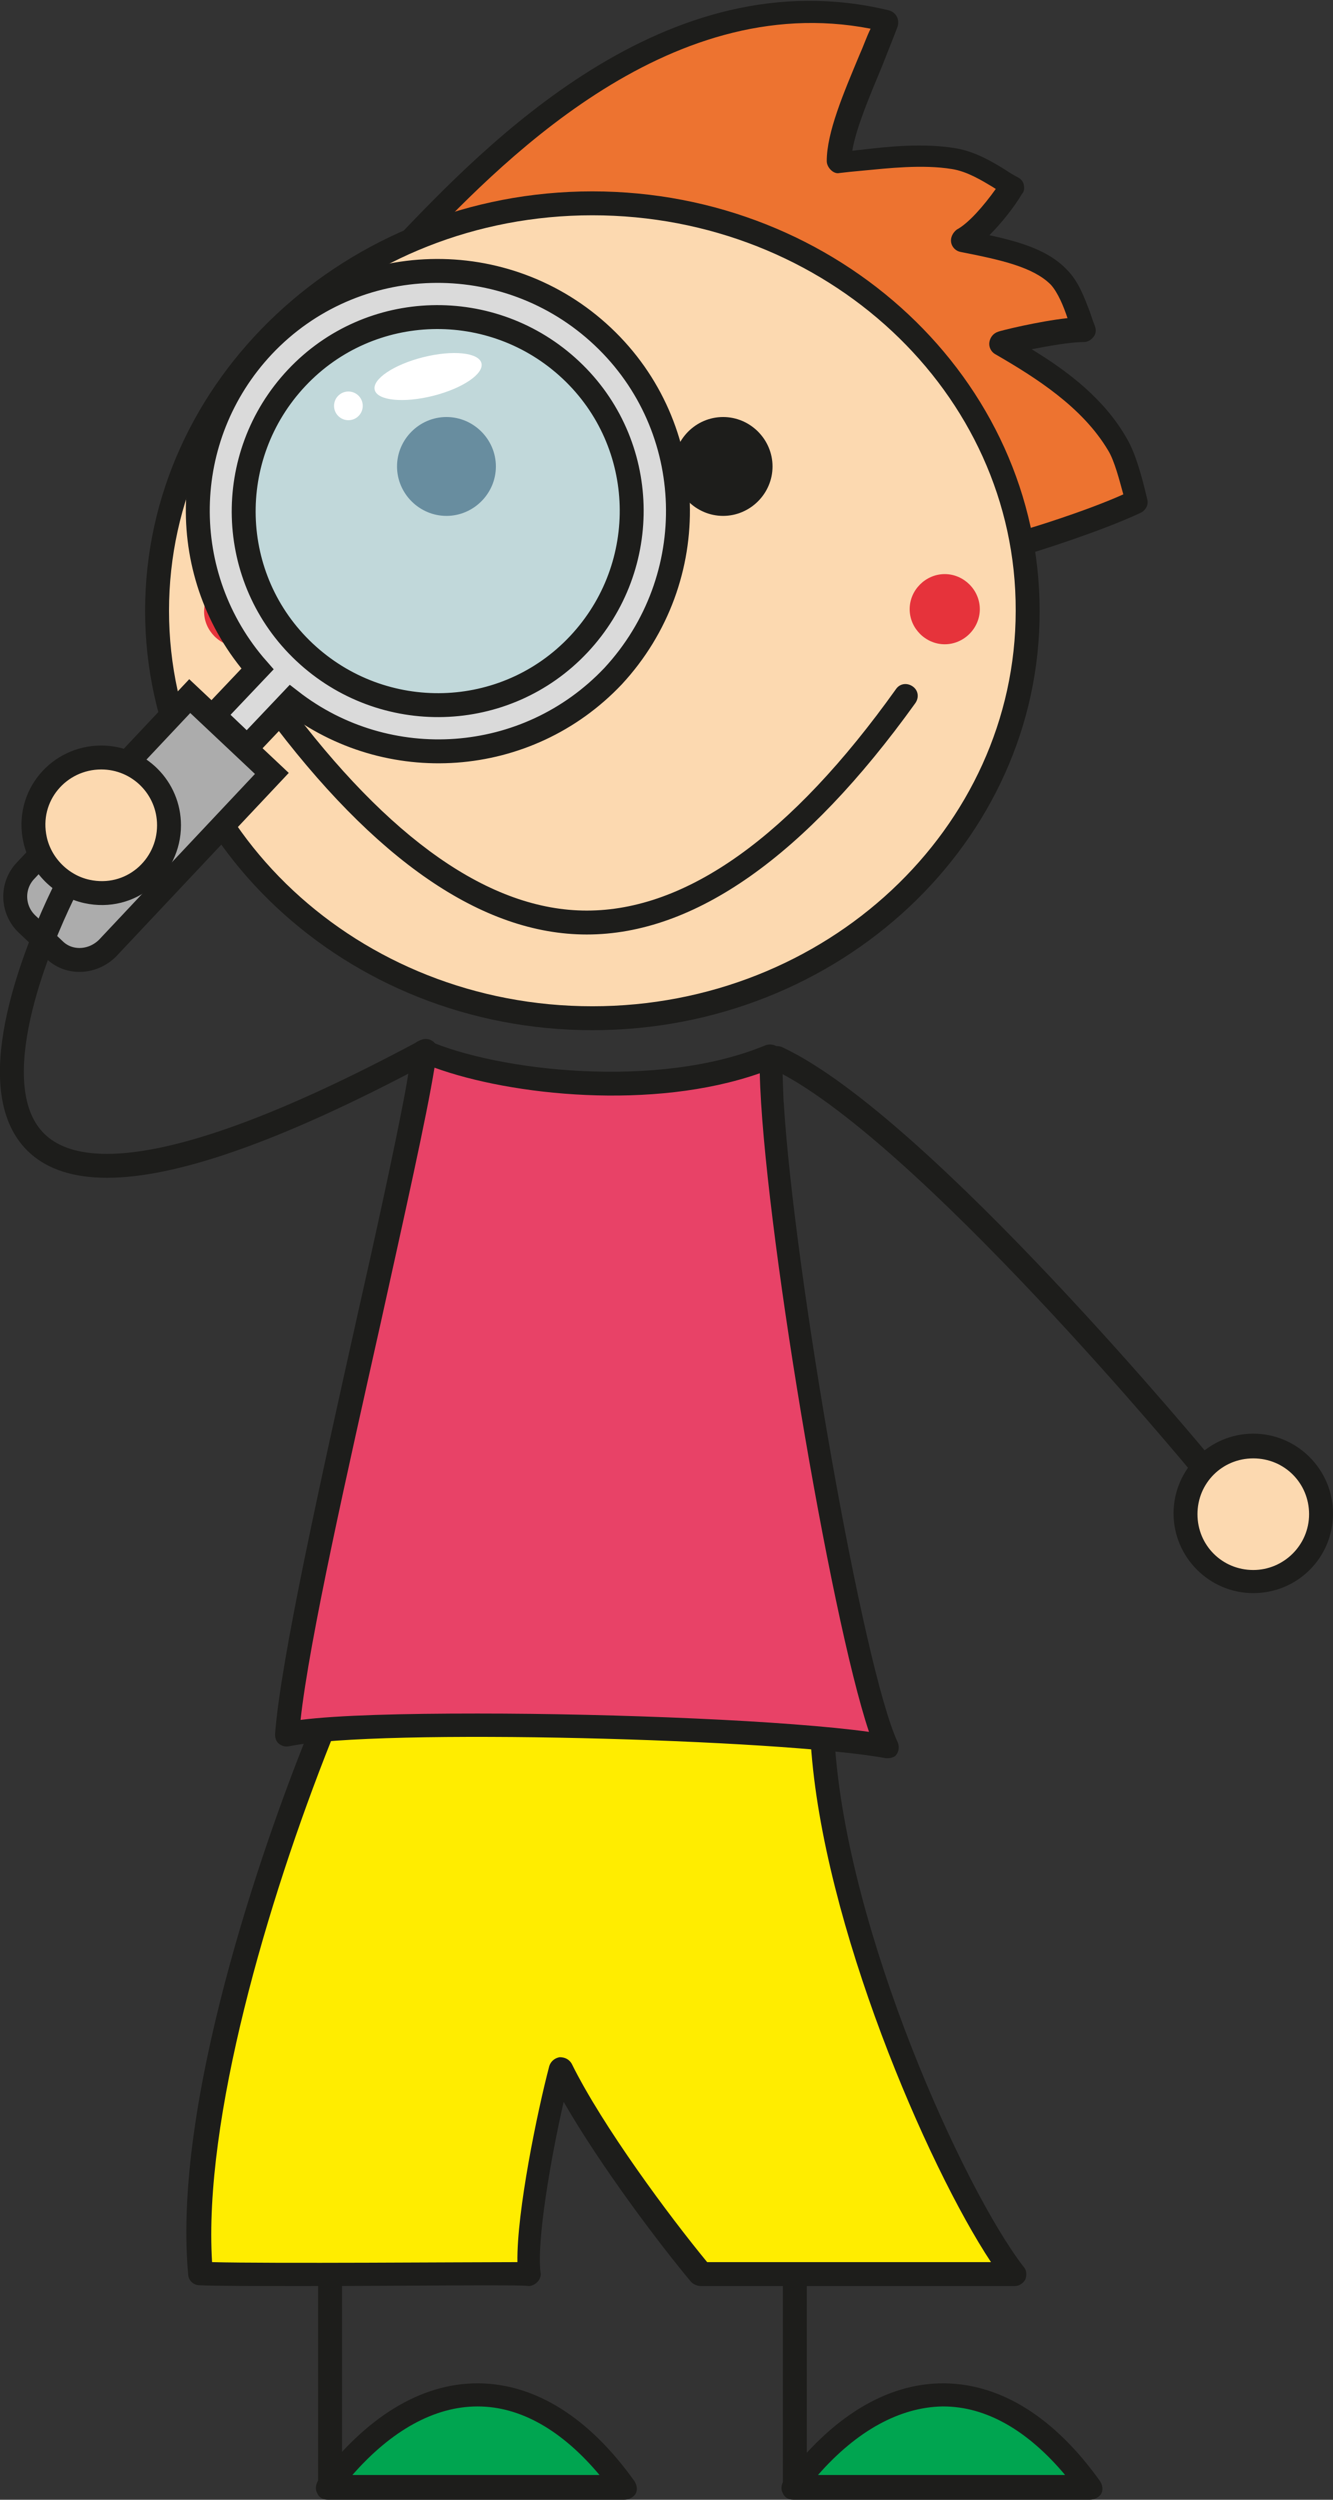
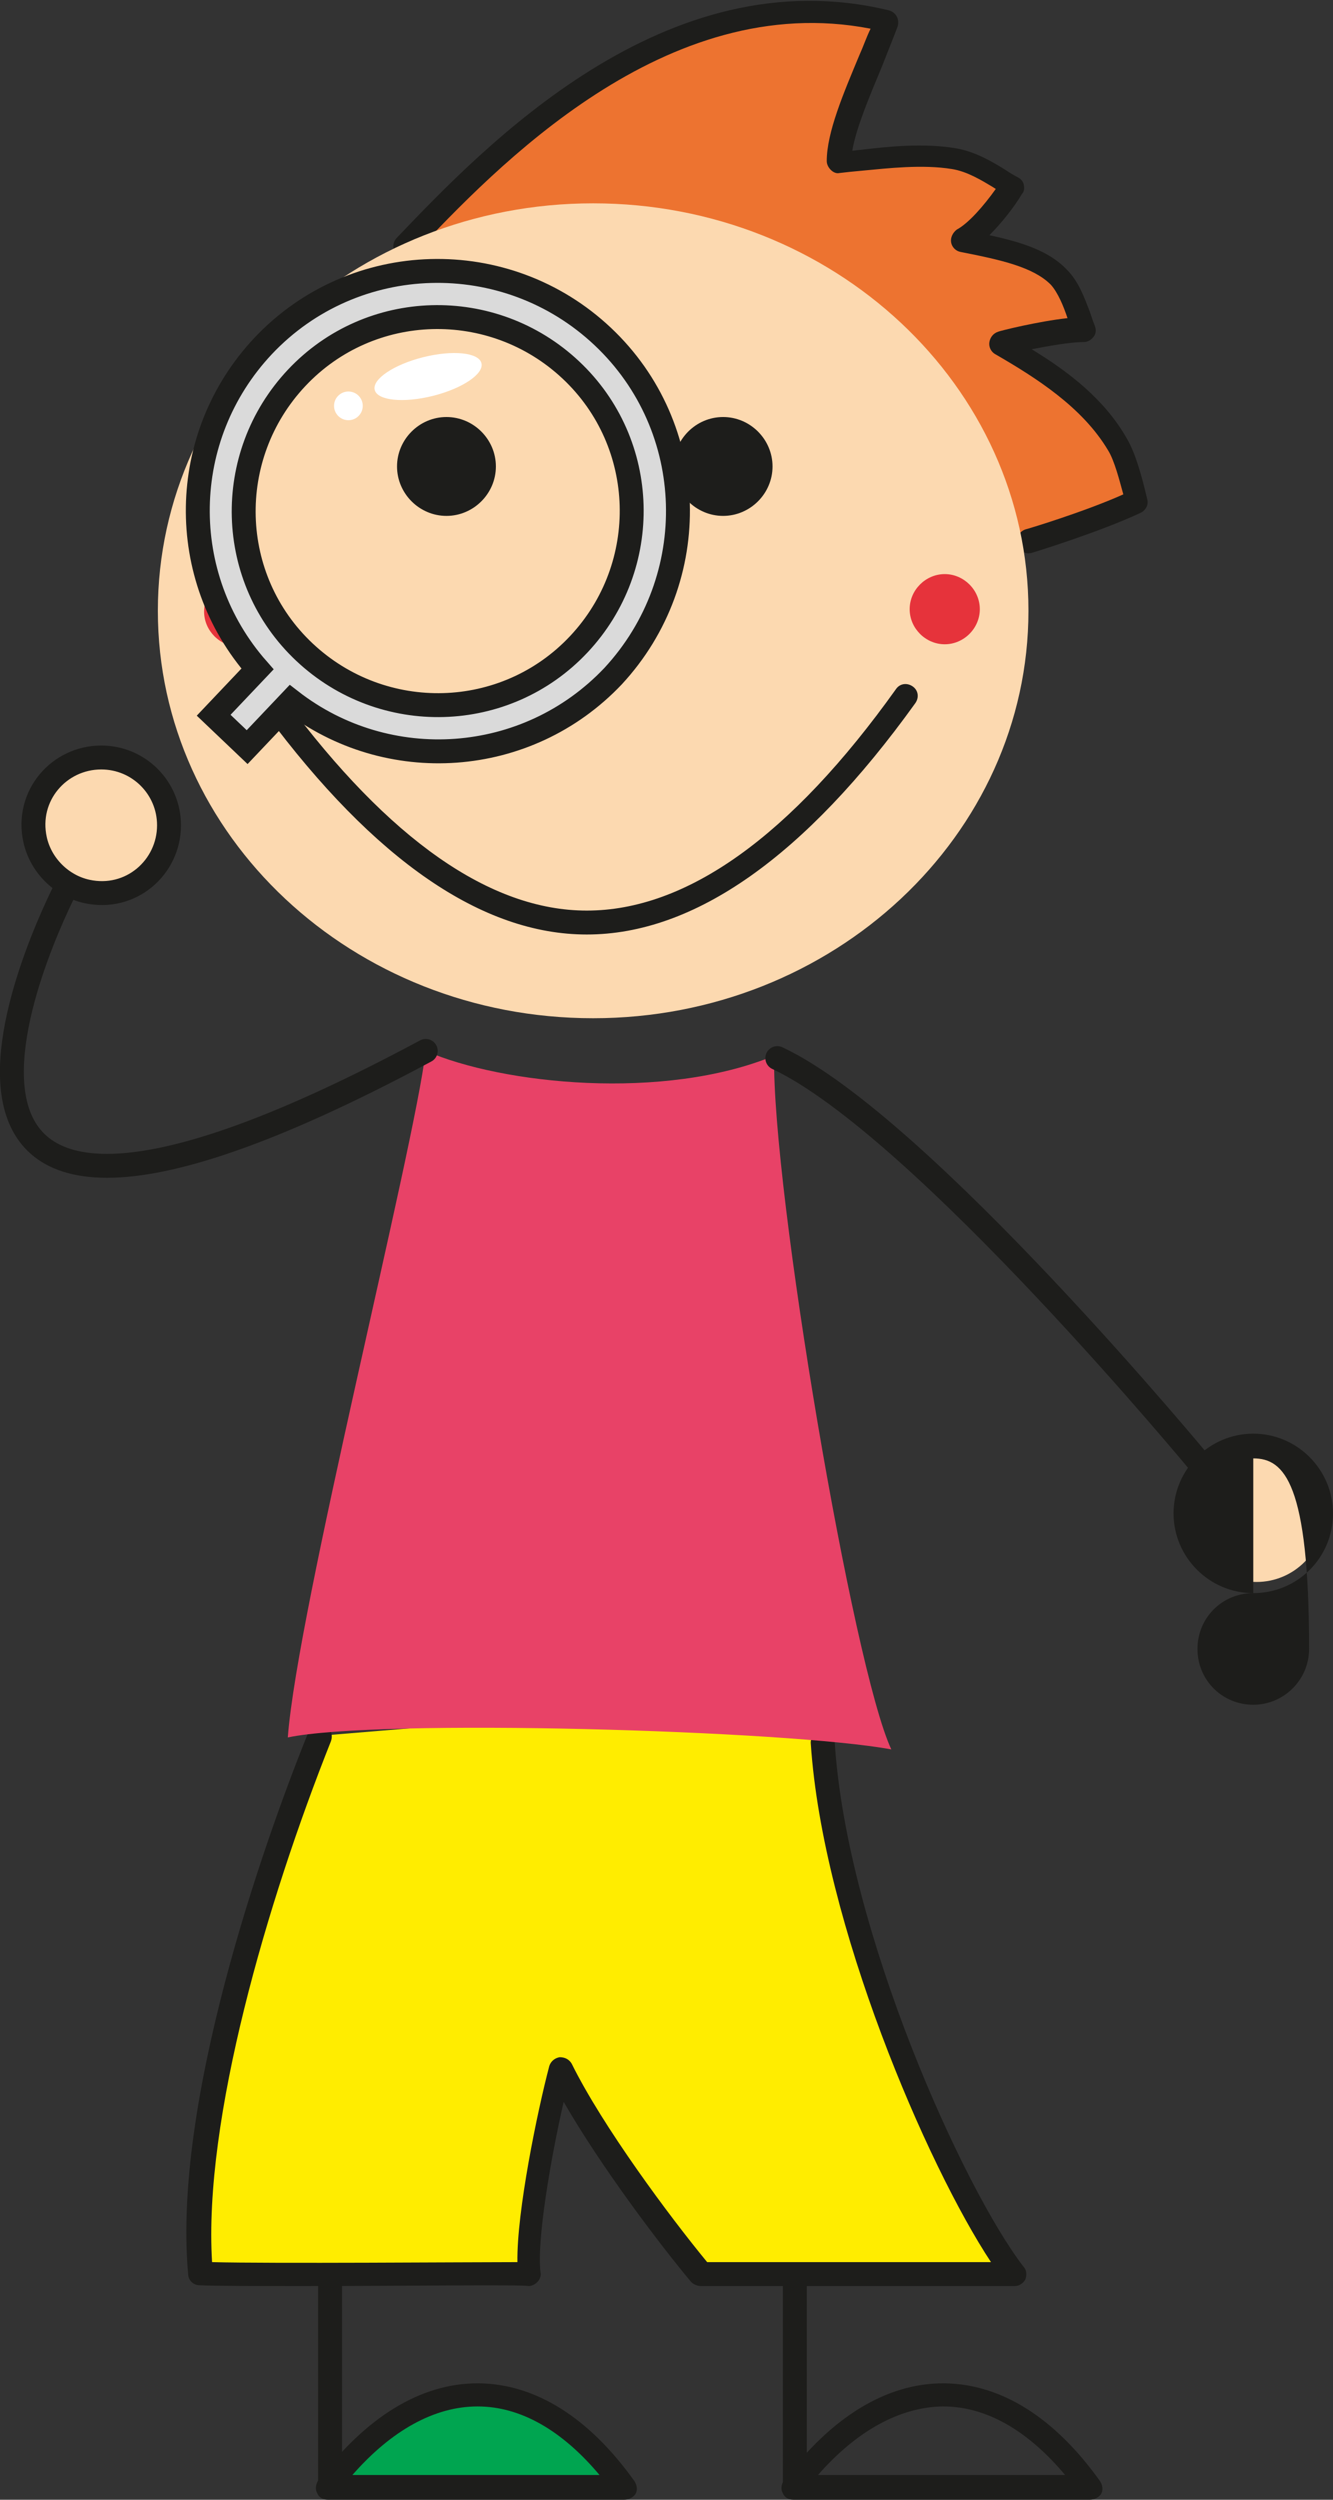
<svg xmlns="http://www.w3.org/2000/svg" id="Ebene_1" x="0px" y="0px" viewBox="0 0 167.2 313.5" style="enable-background:new 0 0 167.2 313.5;" xml:space="preserve">
  <rect x="0" y="0" width="167.2" height="313.5" fill="#333333" stroke="none" />
  <style type="text/css">	.st0{fill:#FFED00;}	.st1{fill:#1D1D1B;}	.st2{fill:#ED7330;}	.st3{fill:#FCD9B0;}	.st4{fill:#00A550;}	.st5{fill:#E6333B;}	.st6{fill:#E84267;}	.st7{fill:none;stroke:#1D1D1B;stroke-width:3;stroke-linecap:round;stroke-linejoin:round;stroke-miterlimit:10;}	.st8{opacity:0.6;fill:#99D7F7;}	.st9{fill:#ACACAC;stroke:#1D1D1B;stroke-width:3;stroke-miterlimit:10;}	.st10{fill:#DADADA;stroke:#1D1D1B;stroke-width:3;stroke-miterlimit:10;}	.st11{fill:#FFFFFF;}	.st12{fill:none;stroke:#1D1D1B;stroke-width:2;stroke-miterlimit:10;}	.st13{fill:#FCD9B0;stroke:#1D1D1B;stroke-width:3;stroke-miterlimit:10;}</style>
  <g>
    <g>
      <path class="st0" d="M40,217.7c-6.6,16.4-16.7,47.3-15,67.3c6,0.3,41.3,0,41.3,0c-0.6-5.1,2.2-19.4,3.9-25.7   c4.2,8.4,13.2,20.3,17.6,25.7h39.2c-8.1-10.5-22.7-49.2-24.2-72.5" />
      <path class="st1" d="M38.5,286.7c-6.2,0-11.5,0-13.5-0.1c-0.7,0-1.4-0.6-1.4-1.4c-2.1-23,11-57.9,15.1-68c0.3-0.8,1.2-1.2,2-0.8   c0.8,0.3,1.1,1.2,0.8,2c-8,20.1-16,47.5-14.9,65.3c7.4,0.2,31.8,0,38.3,0c-0.1-6.3,2.5-18.9,4-24.6c0.2-0.6,0.7-1,1.3-1.1   c0.7,0,1.2,0.3,1.5,0.8c3.9,7.9,12.3,19.2,17,24.9h35.6c-8-12.1-21.1-42.4-22.6-65c-0.1-0.8,0.6-1.5,1.4-1.6   c0.9-0.1,1.5,0.6,1.6,1.4c1.5,23.7,16.2,56.1,23.7,65.8c0.4,0.4,0.4,1.1,0.2,1.6c-0.3,0.5-0.8,0.8-1.3,0.8H87.9   c-0.4,0-0.9-0.2-1.2-0.5c-4.1-4.9-11.4-14.6-16-22.6c-1.6,7-3.4,17.4-2.9,21.4c0.1,0.4-0.1,0.9-0.4,1.2c-0.3,0.3-0.7,0.5-1.1,0.5   C65.4,286.5,50.4,286.7,38.5,286.7z" />
      <path class="st2" d="M50.8,30.9C62.5,18.6,84.5-3.8,111.2,2.7c-2.1,5.7-6,13.2-6,17.7c3.2-0.2,9.3-1.3,14.4-0.5   c3,0.5,5.7,2.7,7.4,3.5c-1.5,2.4-4.2,5.7-6.3,6.9c5.5,1.1,9.6,2,12.1,4.5c1.7,1.7,2.3,4.6,3.2,6.6c-3.6,0-10.5,1.8-10.5,1.8   c5.8,3.4,11.5,7.1,14.7,12.6c1.1,1.8,1.9,5.3,2.3,7.1c-5.1,2.4-13.6,5-13.6,5" />
      <path class="st1" d="M129,69.4c-0.6,0-1.2-0.4-1.4-1.1c-0.2-0.8,0.2-1.6,1-1.9c0.1,0,7.4-2.2,12.3-4.4c-0.5-1.8-1.1-4.2-1.9-5.5   c-3.2-5.4-9-9.1-14.2-12.1c-0.5-0.3-0.8-0.9-0.7-1.5c0.1-0.6,0.5-1.1,1.1-1.3c0.2-0.1,5-1.3,8.7-1.7c-0.5-1.5-1.2-3.2-2.1-4.2   c-2.2-2.2-6.2-3.1-11.3-4.1c-0.6-0.1-1.1-0.6-1.2-1.2c-0.1-0.6,0.2-1.2,0.7-1.6c1.5-0.8,3.4-3,4.9-5.1c-0.1-0.1-0.2-0.1-0.3-0.2   c-1.5-0.9-3.3-2-5.2-2.3c-3.7-0.6-8-0.1-11.2,0.2c-1.1,0.1-2.1,0.2-2.9,0.3c-0.4,0.1-0.8-0.1-1.1-0.4c-0.3-0.3-0.5-0.7-0.5-1.1   c0-3.6,2.1-8.5,4.1-13.3c0.5-1.1,0.9-2.3,1.4-3.3C83.5-1.4,62.2,21,51.9,31.9c-0.6,0.6-1.5,0.6-2.1,0.1c-0.6-0.6-0.6-1.5-0.1-2.1   c11-11.5,33.7-35.4,61.8-28.6c0.4,0.1,0.8,0.4,1,0.8c0.2,0.4,0.2,0.8,0.1,1.2c-0.6,1.6-1.3,3.3-2,5.1c-1.5,3.6-3.2,7.6-3.7,10.5   c0.3,0,0.7-0.1,1-0.1c3.3-0.4,7.9-0.9,12-0.2c2.4,0.4,4.6,1.7,6.2,2.7c0.6,0.4,1.1,0.7,1.5,0.9c0.4,0.2,0.7,0.5,0.8,0.9   c0.1,0.4,0.1,0.9-0.2,1.2c-1,1.7-2.6,3.7-4.1,5.2c4.2,0.9,7.5,2,9.7,4.3c1.5,1.5,2.2,3.5,2.9,5.3c0.2,0.6,0.4,1.2,0.6,1.7   c0.2,0.5,0.2,1-0.1,1.4c-0.3,0.4-0.7,0.7-1.3,0.7c-1.7,0-4.4,0.5-6.5,0.9c4.6,2.8,9.2,6.3,12,11.3c1.1,1.9,1.9,5,2.4,7.1l0.1,0.4   c0.2,0.7-0.2,1.4-0.8,1.7c-5.1,2.4-13.5,5-13.9,5.1C129.3,69.3,129.1,69.4,129,69.4z" />
      <path class="st3" d="M129,76.6c0,28.2-24.5,51.1-54.6,51.1c-30.2,0-54.6-22.9-54.6-51.1s24.5-51.1,54.6-51.1   C104.5,25.5,129,48.4,129,76.6" />
-       <path class="st1" d="M74.3,129.2c-30.9,0-56.1-23.6-56.1-52.6c0-29,25.2-52.6,56.1-52.6c30.9,0,56.1,23.6,56.1,52.6   C130.5,105.6,105.3,129.2,74.3,129.2z M74.3,27C45,27,21.2,49.2,21.2,76.6c0,27.4,23.8,49.6,53.1,49.6c29.3,0,53.1-22.3,53.1-49.6   C127.5,49.2,103.6,27,74.3,27z" />
    </g>
    <g>
      <path class="st4" d="M78.3,312c-11.4-15.8-26-15.3-37.4,0L78.3,312z" />
    </g>
    <g>
      <path class="st1" d="M78.3,313.5L78.3,313.5l-37.2,0c-0.6,0-1.1-0.3-1.3-0.8c-0.3-0.5-0.2-1.1,0.1-1.6c6-8,12.9-12.2,20-12.2   c0.1,0,0.1,0,0.2,0c7.1,0.1,13.8,4.3,19.5,12.3c0.3,0.5,0.4,1.1,0.1,1.6C79.4,313.2,78.9,313.5,78.3,313.5z M44.2,310.4l31,0   c-4.7-5.6-9.9-8.6-15.3-8.6C54.5,301.8,49.1,304.8,44.2,310.4z" />
    </g>
    <g>
-       <path class="st4" d="M136.9,312c-11.4-15.8-26-15.3-37.4,0L136.9,312z" />
-     </g>
+       </g>
    <path class="st1" d="M136.7,313.5L136.7,313.5l-37.2,0c-0.6,0-1.1-0.3-1.3-0.8c-0.3-0.5-0.2-1.1,0.1-1.6c6-8,12.9-12.2,20-12.2  c0.1,0,0.1,0,0.2,0c7.1,0.1,13.8,4.3,19.5,12.3c0.3,0.5,0.4,1.1,0.1,1.6C137.8,313.2,137.3,313.5,136.7,313.5z M102.6,310.4l31,0  c-4.7-5.6-9.9-8.6-15.3-8.6c0,0-0.1,0-0.1,0C112.9,301.9,107.5,304.8,102.6,310.4z" />
    <g>
      <path class="st3" d="M166.1,189.9c0,4.7-3.8,8.5-8.5,8.5s-8.5-3.8-8.5-8.5c0-4.7,3.8-8.5,8.5-8.5S166.1,185.2,166.1,189.9" />
    </g>
    <g>
-       <path class="st1" d="M157.2,199.8c-5.5,0-10-4.5-10-10c0-5.5,4.5-10,10-10c5.5,0,10,4.5,10,10   C167.2,195.4,162.7,199.8,157.2,199.8z M157.2,182.9c-3.9,0-7,3.1-7,7c0,3.9,3.1,7,7,7c3.8,0,7-3.1,7-7   C164.2,186,161.1,182.9,157.2,182.9z" />
+       <path class="st1" d="M157.2,199.8c-5.5,0-10-4.5-10-10c0-5.5,4.5-10,10-10c5.5,0,10,4.5,10,10   C167.2,195.4,162.7,199.8,157.2,199.8z c-3.9,0-7,3.1-7,7c0,3.9,3.1,7,7,7c3.8,0,7-3.1,7-7   C164.2,186,161.1,182.9,157.2,182.9z" />
    </g>
    <g>
      <path class="st5" d="M34.4,76.7c0,2.4-2,4.4-4.4,4.4c-2.4,0-4.4-2-4.4-4.4c0-2.4,2-4.4,4.4-4.4C32.4,72.3,34.4,74.3,34.4,76.7" />
      <path class="st5" d="M122.9,76.4c0,2.4-2,4.4-4.4,4.4s-4.4-2-4.4-4.4c0-2.4,2-4.4,4.4-4.4S122.9,74,122.9,76.4" />
      <path class="st1" d="M62.2,58.5c0,3.4-2.8,6.2-6.2,6.2c-3.4,0-6.2-2.8-6.2-6.2c0-3.4,2.8-6.2,6.2-6.2   C59.4,52.3,62.2,55.1,62.2,58.5" />
      <path class="st1" d="M96.9,58.5c0,3.4-2.8,6.2-6.2,6.2c-3.4,0-6.2-2.8-6.2-6.2c0-3.4,2.8-6.2,6.2-6.2   C94.1,52.3,96.9,55.1,96.9,58.5" />
      <path class="st6" d="M53.4,131.8c9.6,4.2,29.9,6.3,43.7,0.6c-0.3,16.7,9.9,76.8,14.7,87c-12.9-2.4-64.3-3.9-75.7-1.5   C37.3,201.8,51.9,144.4,53.4,131.8" />
    </g>
    <g>
-       <path class="st1" d="M111.4,220.5c-0.1,0-0.2,0-0.3,0c-13-2.4-63.7-3.8-74.8-1.5c-0.5,0.1-0.9,0-1.3-0.3c-0.4-0.3-0.5-0.8-0.5-1.2   c0.7-9.4,5.8-32.2,10.3-52.4c2.4-10.6,4.6-20.7,5.9-27.5c0.5-2.6,0.9-5.5,1-5.9c0.1-0.5,0.3-0.9,0.7-1.1c0.4-0.2,0.9-0.3,1.3-0.1   c8.7,3.8,28.8,6.2,42.3,0.6c0.5-0.2,1-0.1,1.4,0.1c0.4,0.3,0.7,0.8,0.7,1.3c0,0.5,0.2,6.5,0.2,5.7c1.3,21.5,10,71.2,14.3,80.3   c0.2,0.5,0.2,1.1-0.2,1.6C112.3,220.3,111.8,220.5,111.4,220.5z M59.9,214.9c17.5,0,39,0.9,49.1,2.3   c-4.9-14.6-13.3-64.7-13.7-82.6c-13.4,4.7-31.2,2.8-40.8-0.7c-1,6.2-3.7,18.2-6.7,31.8c-4.2,18.8-9,39.9-10.1,50   C42.4,215.1,50.6,214.9,59.9,214.9z" />
      <path class="st1" d="M101.2,312.3h-3v-28.4h3V312.3z M42.9,311.4h-3v-26.8h3V311.4z" />
    </g>
    <g>
      <path class="st1" d="M73.6,117.2c-13.1,0-26.6-9.3-40.2-27.6c-0.5-0.7-0.4-1.6,0.3-2.1c0.7-0.5,1.6-0.4,2.1,0.3   c13,17.5,25.7,26.4,37.8,26.4c12.5,0,25.6-9.3,38.8-27.8c0.5-0.7,1.4-0.8,2.1-0.3c0.7,0.5,0.8,1.4,0.3,2.1   C101,107.4,87.1,117.2,73.6,117.2z" />
    </g>
    <path class="st7" d="M150.9,184c0,0-35.3-42.8-53.4-51.3" />
  </g>
  <g>
-     <ellipse transform="matrix(0.686 -0.728 0.728 0.686 -29.732 61.095)" class="st8" cx="55.9" cy="65" rx="26.4" ry="26.4" />
-     <path class="st9" d="M6.8,119.1l-3.4-3.2c-1.9-1.8-2-4.8-0.2-6.7l20.6-21.9l10.3,9.7l-20.6,21.9C11.6,120.8,8.6,120.9,6.8,119.1z" />
    <path class="st10" d="M75.6,42.2C63.5,30.8,44.4,31.3,33,43.4c-10.7,11.4-10.9,28.9-0.7,40.5l-5.5,5.8l4.2,4l5.5-5.8  c12.1,9.4,29.6,8.3,40.4-3.1C88.2,72.6,87.7,53.6,75.6,42.2z M38.2,81.8c-9.8-9.2-10.2-24.6-1-34.4s24.6-10.2,34.4-1  c9.8,9.2,10.2,24.6,1,34.4S48,91,38.2,81.8z" />
    <ellipse transform="matrix(0.97 -0.243 0.243 0.97 -9.864 14.488)" class="st11" cx="53.7" cy="47.2" rx="6.9" ry="2.5" />
    <circle class="st11" cx="43.7" cy="50.9" r="1.8" />
    <ellipse transform="matrix(0.686 -0.728 0.728 0.686 -29.366 60.088)" class="st12" cx="54.9" cy="64.1" rx="24.3" ry="24.3" />
  </g>
  <g>
    <g>
      <path class="st13" d="M21.2,103.5c0,5.3-4.8,9.5-10.3,8.3c-3.2-0.7-5.8-3.3-6.5-6.5C3.2,99.8,7.4,95,12.7,95   C17.4,95,21.2,98.8,21.2,103.5" />
    </g>
  </g>
  <path class="st7" d="M8.5,110.9c0,0-33.2,62.8,44.9,20.9" />
</svg>